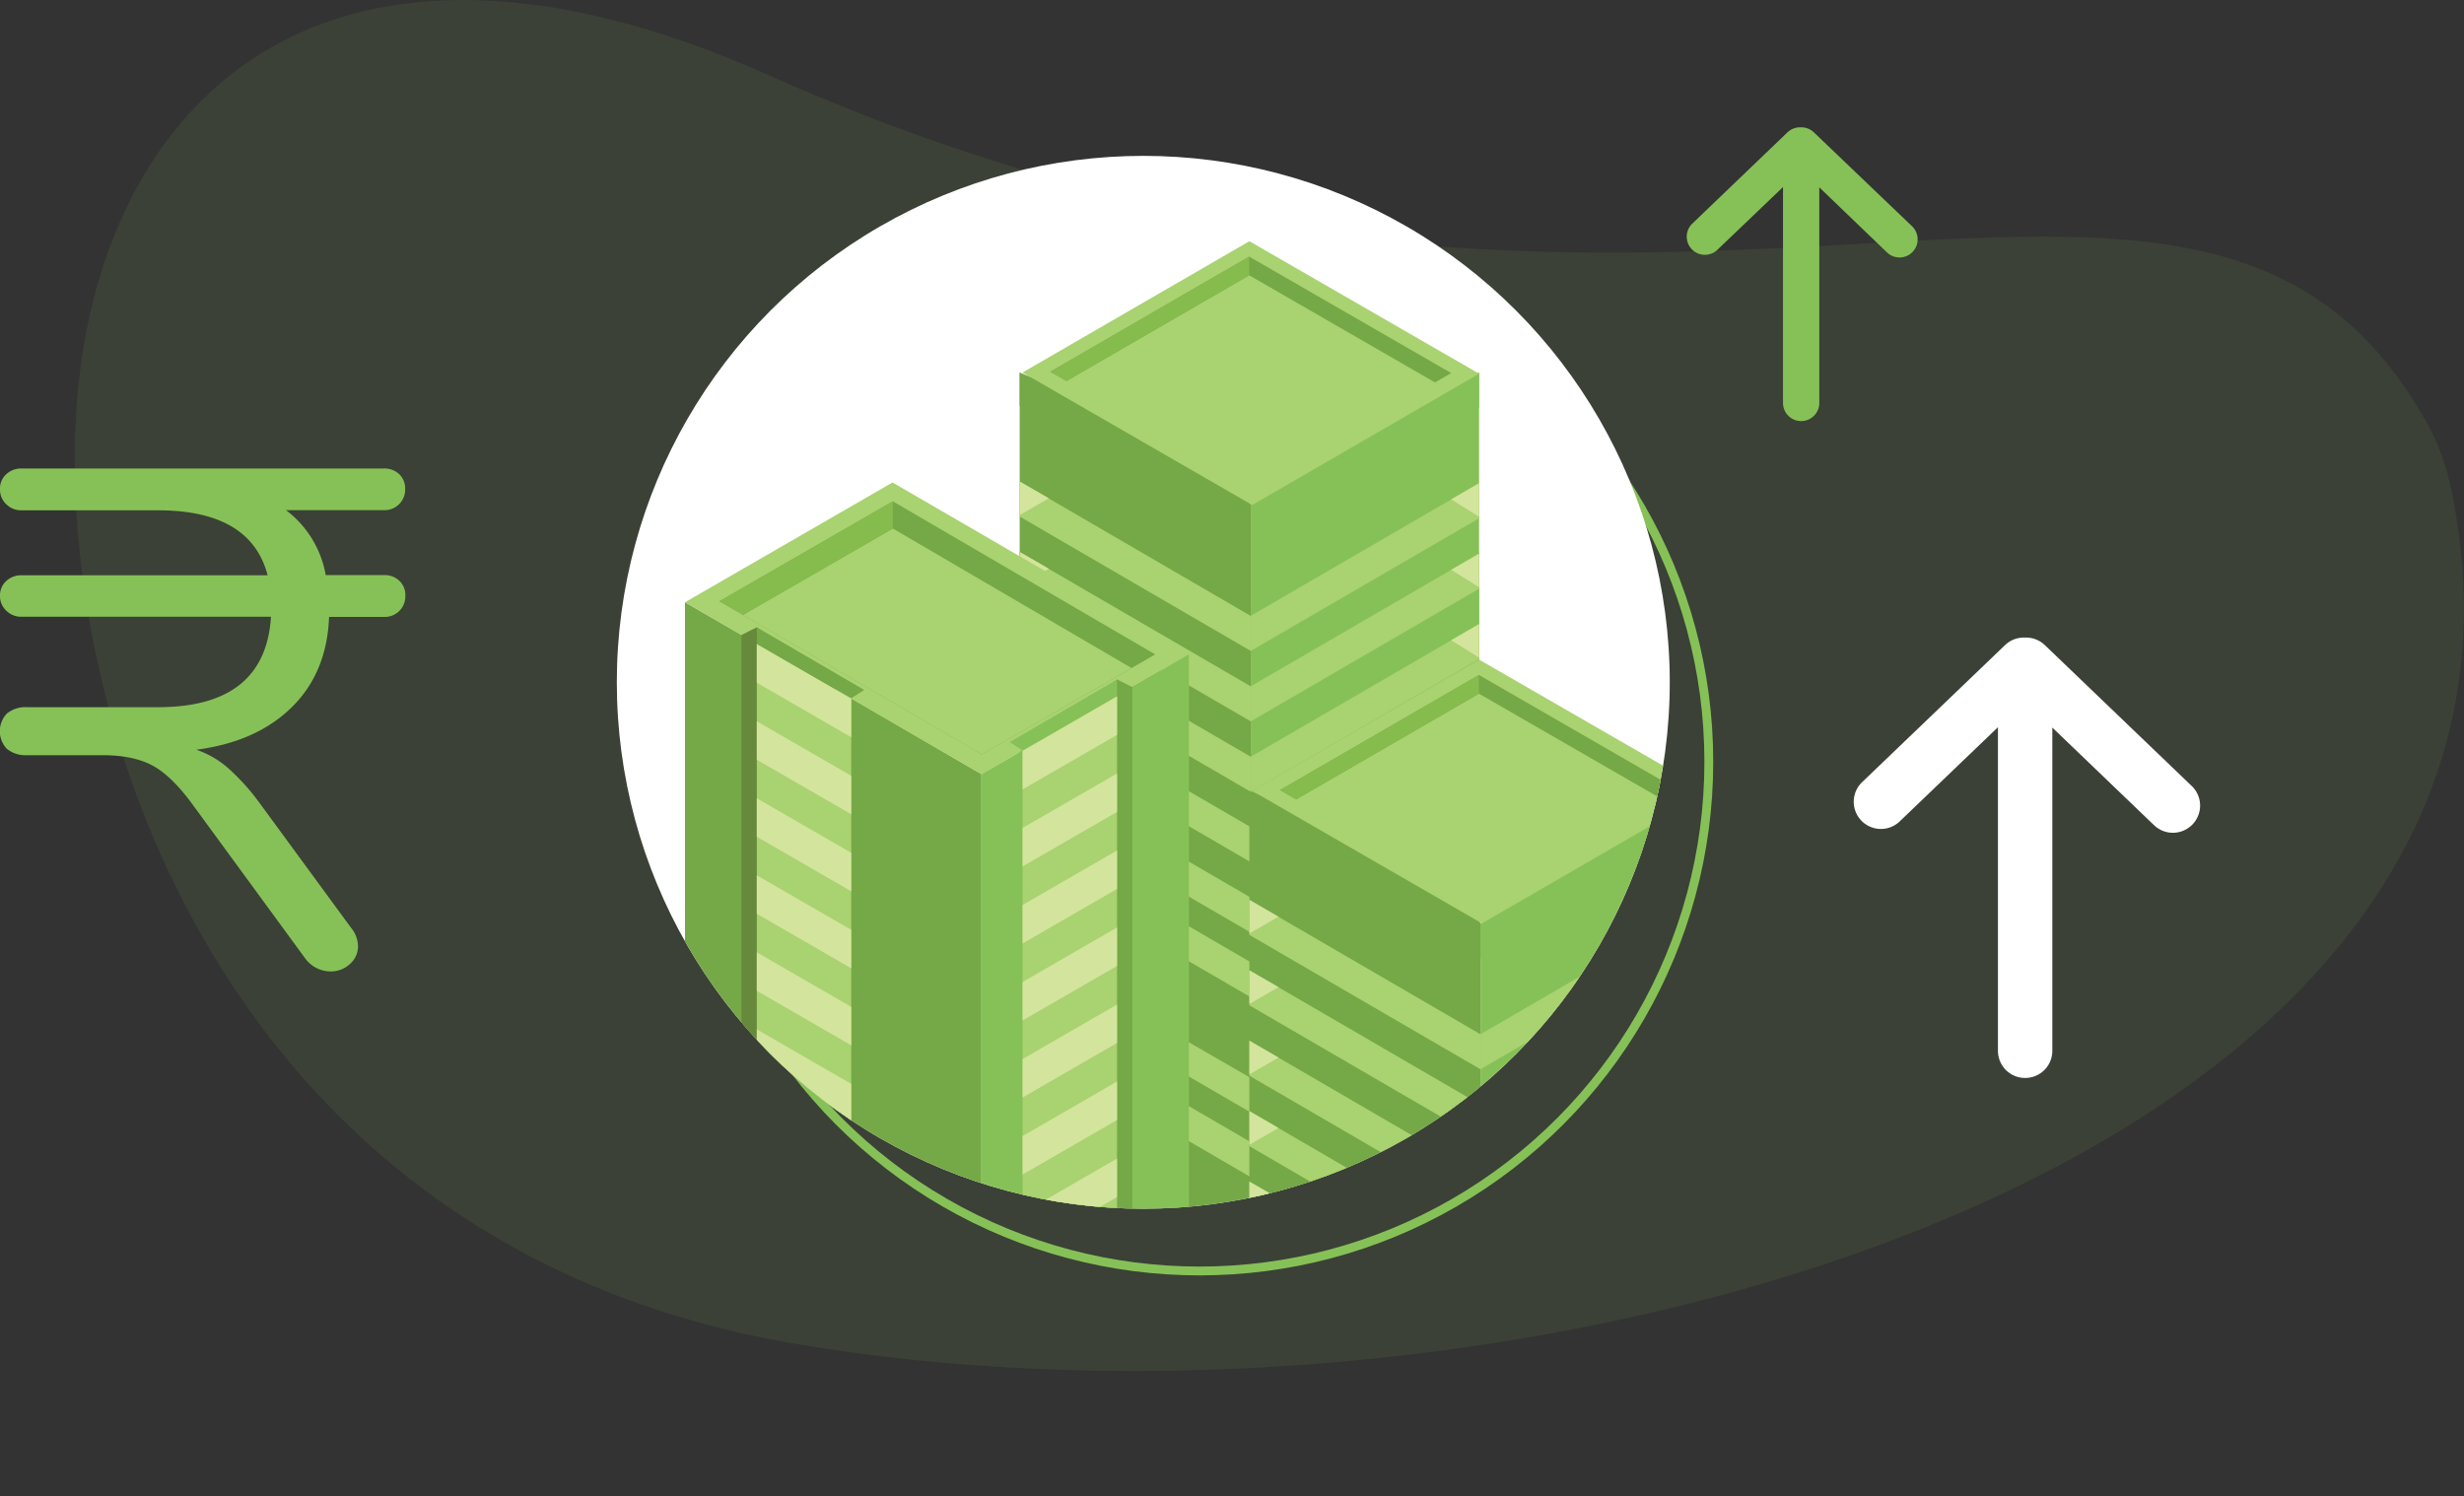
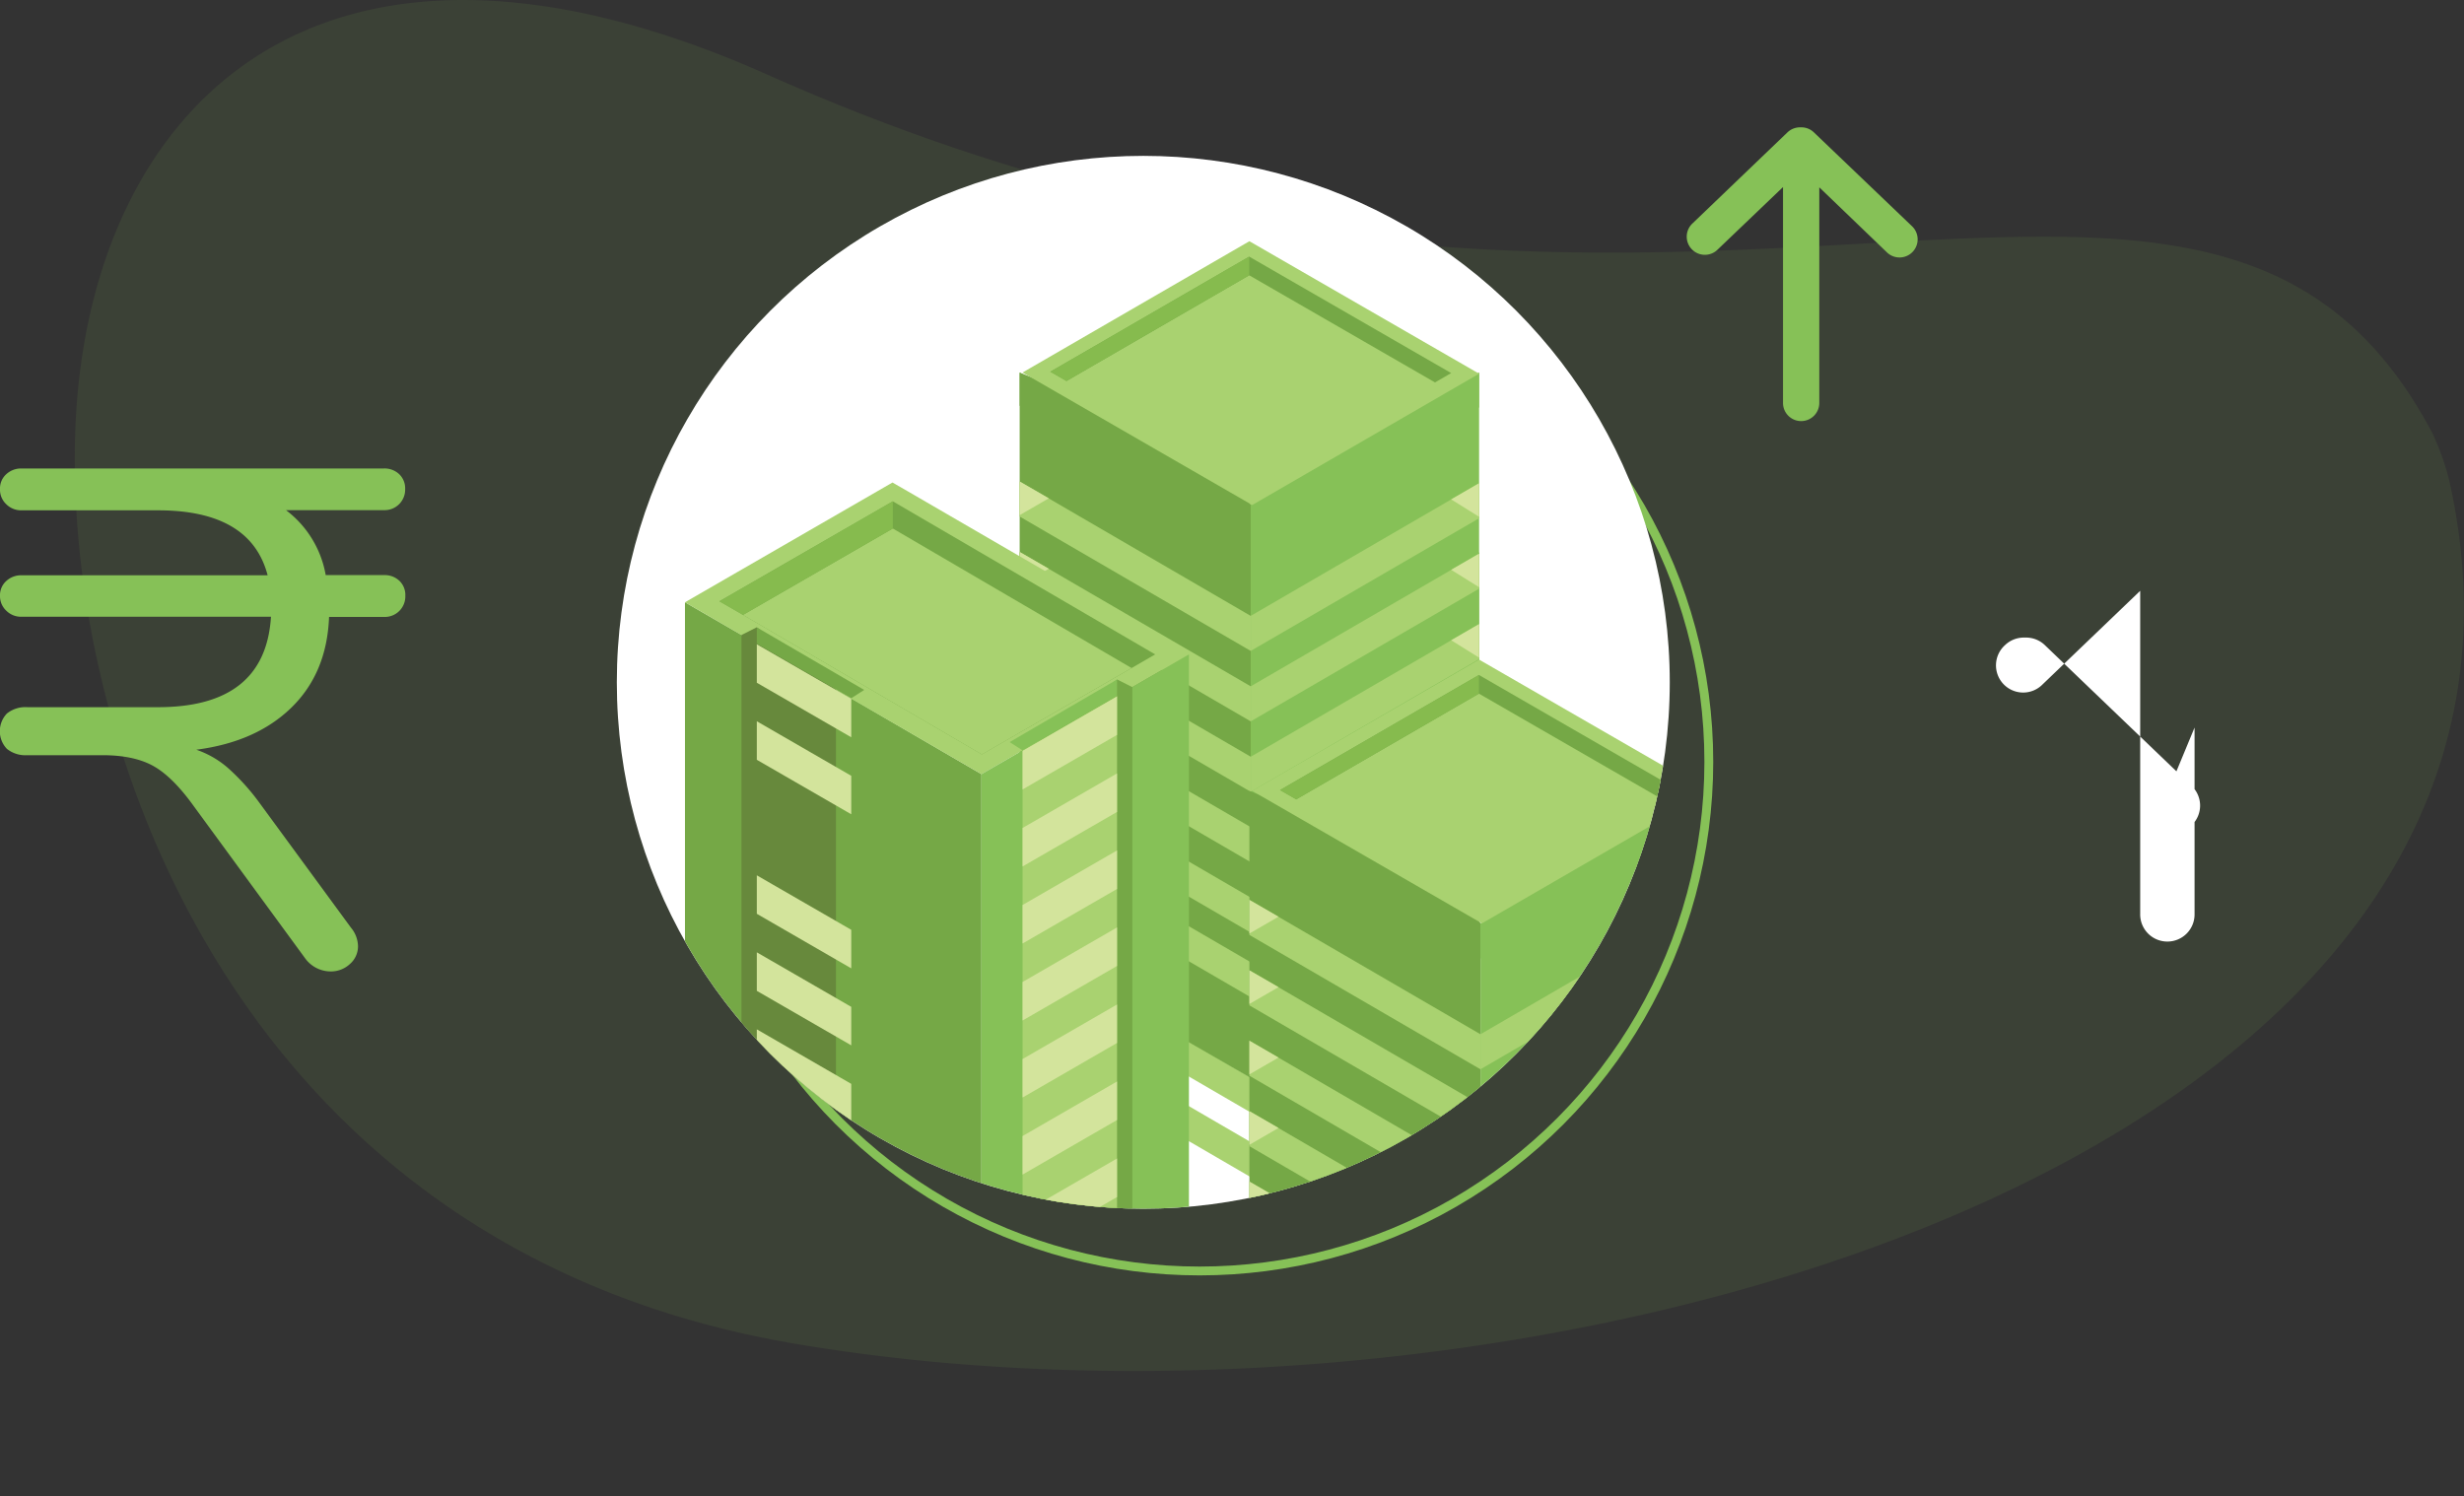
<svg xmlns="http://www.w3.org/2000/svg" viewBox="0 0 558.3 339.08">
  <rect x="0" y="0" width="558.3" height="339.08" fill="#333333" stroke="none" />
  <defs>
    <style>.cls-1,.cls-3{fill:none;}.cls-2,.cls-5{fill:#86c157;}.cls-2{opacity:0.1;}.cls-3{stroke:#86c157;stroke-miterlimit:10;stroke-width:2px;}.cls-4{fill:#fff;}.cls-6{clip-path:url(#clip-path);}.cls-7{fill:#75a846;}.cls-8{fill:#a9d270;}.cls-9{fill:#d3e49c;}.cls-10{fill:#86bb4e;}.cls-11{fill:#67893c;}</style>
    <clipPath id="clip-path">
      <circle class="cls-1" cx="259.05" cy="154.61" r="119.29" />
    </clipPath>
  </defs>
  <title>mission-scene</title>
  <g id="Layer_2" data-name="Layer 2">
    <g id="Designs">
      <path class="cls-2" d="M551.18,98.25c-51.82-98.41-171,11.17-378.47-81.86C70.85-28.34,20.75,25.33,17.17,95.11S51.7,282.57,179.83,304.44C345.37,332.7,589.38,264.34,555,109.05A57.84,57.84,0,0,0,551.18,98.25Z" />
      <circle class="cls-3" cx="271.8" cy="172.62" r="115.39" />
      <circle class="cls-4" cx="259.05" cy="154.61" r="119.29" />
      <path class="cls-5" d="M90.48,131.6A4.41,4.41,0,0,1,91.84,135a4.65,4.65,0,0,1-4.8,4.8H74.56q-.48,12.65-8.48,20.49t-21.6,9.6a21.4,21.4,0,0,1,7.2,4.16,50.15,50.15,0,0,1,7.2,8l20.64,28.16a6.79,6.79,0,0,1,1.6,4.16,5.31,5.31,0,0,1-1.84,4.08,6.28,6.28,0,0,1-4.4,1.68,7.16,7.16,0,0,1-5.76-3L44,182.81q-4.8-6.72-9.2-9.2t-11.6-2.48h-17a6.7,6.7,0,0,1-4.64-1.44,5.8,5.8,0,0,1,0-8,6.7,6.7,0,0,1,4.64-1.44h29.6q24.31,0,25.6-20.49H4.8a4.73,4.73,0,0,1-3.36-1.36A4.51,4.51,0,0,1,0,135a4.3,4.3,0,0,1,1.44-3.36,4.92,4.92,0,0,1,3.36-1.28H60.64q-3.84-14.71-24.8-14.72H4.8a4.73,4.73,0,0,1-3.36-1.36A4.51,4.51,0,0,1,0,110.8a4.3,4.3,0,0,1,1.44-3.36,4.92,4.92,0,0,1,3.36-1.28H87a4.82,4.82,0,0,1,3.44,1.28,4.41,4.41,0,0,1,1.36,3.36,4.65,4.65,0,0,1-4.8,4.8H64.8a23.5,23.5,0,0,1,9,14.72H87A4.82,4.82,0,0,1,90.48,131.6Z" />
-       <path class="cls-4" d="M496.6,178.1l-33.27-31.91a6.13,6.13,0,0,0-4.41-1.71h-.17a6.16,6.16,0,0,0-4.45,1.71L422.07,177.1a6.16,6.16,0,1,0,8.52,8.89l22.11-21.2v73.33a6.15,6.15,0,0,0,6.16,6.15h0a6.15,6.15,0,0,0,6.16-6.15V164.87L488.08,187a6.16,6.16,0,0,0,8.71-.19h0A6.15,6.15,0,0,0,496.6,178.1Z" />
+       <path class="cls-4" d="M496.6,178.1l-33.27-31.91a6.13,6.13,0,0,0-4.41-1.71h-.17a6.16,6.16,0,0,0-4.45,1.71a6.16,6.16,0,1,0,8.52,8.89l22.11-21.2v73.33a6.15,6.15,0,0,0,6.16,6.15h0a6.15,6.15,0,0,0,6.16-6.15V164.87L488.08,187a6.16,6.16,0,0,0,8.71-.19h0A6.15,6.15,0,0,0,496.6,178.1Z" />
      <path class="cls-5" d="M433.24,51.27,411,30a4.05,4.05,0,0,0-2.94-1.14H408A4.12,4.12,0,0,0,405,30L383.51,50.61a4.11,4.11,0,1,0,5.69,5.93L404,42.39V91.31a4.11,4.11,0,0,0,4.11,4.11h0a4.11,4.11,0,0,0,4.11-4.11V42.45L427.56,57.2a4.1,4.1,0,0,0,5.8-.12h0A4.11,4.11,0,0,0,433.24,51.27Z" />
      <g class="cls-6">
        <polygon class="cls-5" points="283.41 155.19 283.41 285.03 335.14 255.09 335.14 125.26 283.41 155.19" />
-         <path class="cls-7" d="M283.41,155.19c-7.56-13.08-52.37-30-52.37-30V254.83L283.41,285Z" />
        <polygon class="cls-8" points="283.4 180.32 283.4 188.27 231.04 157.81 231.04 149.87 283.4 180.32" />
        <polygon class="cls-9" points="231.04 149.87 231.04 157.49 237.64 153.68 231.04 149.87" />
        <polygon class="cls-8" points="335.14 150.26 335.14 158.2 283.41 188.25 283.41 180.31 335.14 150.26" />
        <polygon class="cls-9" points="335.14 150.25 335.14 157.87 328.81 153.92 335.14 150.25" />
        <polygon class="cls-8" points="283.4 196.28 283.4 204.22 231.04 173.77 231.04 165.83 283.4 196.28" />
        <polygon class="cls-9" points="231.04 165.83 231.04 173.45 237.64 169.64 231.04 165.83" />
        <polygon class="cls-8" points="335.14 166.22 335.14 174.16 283.41 204.2 283.41 196.27 335.14 166.22" />
        <polygon class="cls-9" points="335.14 166.21 335.14 173.83 328.81 169.88 335.14 166.21" />
        <polygon class="cls-8" points="283.4 212.24 283.4 220.18 231.04 189.73 231.04 181.79 283.4 212.24" />
        <polygon class="cls-9" points="231.04 181.79 231.04 189.41 237.64 185.6 231.04 181.79" />
        <polygon class="cls-8" points="335.14 182.18 335.14 190.11 283.41 220.16 283.41 212.23 335.14 182.18" />
        <polygon class="cls-9" points="335.14 182.17 335.14 189.79 328.81 185.84 335.14 182.17" />
        <polygon class="cls-8" points="283.4 228.2 283.4 236.14 231.04 205.69 231.04 197.75 283.4 228.2" />
        <polygon class="cls-9" points="231.04 197.75 231.04 205.37 237.64 201.56 231.04 197.75" />
        <polygon class="cls-8" points="335.14 198.14 335.14 206.07 283.41 236.12 283.41 228.19 335.14 198.14" />
        <polygon class="cls-9" points="335.14 198.13 335.14 205.75 328.81 201.8 335.14 198.13" />
        <polygon class="cls-8" points="283.4 244.16 283.4 252.1 231.04 221.65 231.04 213.71 283.4 244.16" />
        <polygon class="cls-9" points="231.04 213.71 231.04 221.33 237.64 217.52 231.04 213.71" />
        <polygon class="cls-8" points="335.14 214.1 335.14 222.03 283.41 252.08 283.41 244.15 335.14 214.1" />
        <polygon class="cls-8" points="283.4 258.81 283.4 266.75 231.04 236.29 231.04 228.35 283.4 258.81" />
        <polygon class="cls-8" points="335.14 228.75 335.14 236.68 283.41 266.73 283.41 258.8 335.14 228.75" />
        <polygon class="cls-7" points="283.4 155.21 283.4 163.15 231.04 132.69 231.04 125.18 283.4 155.21" />
        <polygon class="cls-5" points="335.14 125.15 335.14 133.08 283.41 163.13 283.41 155.19 335.14 125.15" />
        <polygon class="cls-9" points="335.14 214.08 335.14 221.71 328.81 217.75 335.14 214.08" />
        <polygon class="cls-9" points="335.14 228.75 335.14 236.37 328.81 232.42 335.14 228.75" />
        <polygon class="cls-9" points="231.04 228.35 231.04 235.98 237.64 232.17 231.04 228.35" />
        <polygon class="cls-8" points="283.09 95.42 231.68 125.18 283.73 155.19 335.14 125.44 283.09 95.42" />
        <polygon class="cls-8" points="328.81 125.3 283.05 98.91 237.99 124.99 283.75 151.38 328.81 125.3" />
        <polygon class="cls-7" points="283.05 103.14 241.65 127.1 237.99 124.99 283.05 98.91 328.81 125.3 325.15 127.42 283.05 103.14" />
        <polygon class="cls-10" points="283.05 98.91 283.05 103.14 241.65 127.1 237.99 124.99 283.05 98.91" />
        <polygon class="cls-5" points="283.41 114.44 283.41 244.27 335.14 214.34 335.14 84.5 283.41 114.44" />
        <path class="cls-7" d="M283.41,114.44c-7.56-13.09-52.37-30-52.37-30V214.07l52.37,30.2Z" />
        <polygon class="cls-8" points="283.4 139.57 283.4 147.51 231.04 117.05 231.04 109.11 283.4 139.57" />
        <polygon class="cls-9" points="231.04 109.11 231.04 116.73 237.64 112.92 231.04 109.11" />
        <polygon class="cls-8" points="335.14 109.5 335.14 117.44 283.41 147.49 283.41 139.55 335.14 109.5" />
        <polygon class="cls-9" points="335.14 109.49 335.14 117.11 328.81 113.16 335.14 109.49" />
        <polygon class="cls-8" points="283.4 155.53 283.4 163.47 231.04 133.01 231.04 125.07 283.4 155.53" />
        <polygon class="cls-9" points="231.04 125.07 231.04 132.69 237.64 128.88 231.04 125.07" />
        <polygon class="cls-8" points="335.14 125.46 335.14 133.4 283.41 163.45 283.41 155.51 335.14 125.46" />
        <polygon class="cls-9" points="335.14 125.45 335.14 133.07 328.81 129.12 335.14 125.45" />
        <polygon class="cls-8" points="283.4 171.48 283.4 179.43 231.04 148.97 231.04 141.03 283.4 171.48" />
        <polygon class="cls-9" points="231.04 141.03 231.04 148.65 237.64 144.84 231.04 141.03" />
        <polygon class="cls-8" points="335.14 141.42 335.14 149.36 283.41 179.41 283.41 171.47 335.14 141.42" />
        <polygon class="cls-9" points="335.14 141.41 335.14 149.03 328.81 145.08 335.14 141.41" />
        <polygon class="cls-8" points="283.4 187.44 283.4 195.38 231.04 164.93 231.04 156.99 283.4 187.44" />
        <polygon class="cls-9" points="231.04 156.99 231.04 164.61 237.64 160.8 231.04 156.99" />
        <polygon class="cls-8" points="335.14 157.38 335.14 165.31 283.41 195.36 283.41 187.43 335.14 157.38" />
        <polygon class="cls-9" points="335.14 157.37 335.14 164.99 328.81 161.04 335.14 157.37" />
        <polygon class="cls-8" points="283.4 203.4 283.4 211.34 231.04 180.89 231.04 172.95 283.4 203.4" />
        <polygon class="cls-9" points="231.04 172.95 231.04 180.57 237.64 176.76 231.04 172.95" />
        <polygon class="cls-8" points="335.14 173.34 335.14 181.27 283.41 211.32 283.41 203.39 335.14 173.34" />
        <polygon class="cls-8" points="283.4 218.05 283.4 225.99 231.04 195.54 231.04 187.6 283.4 218.05" />
        <polygon class="cls-8" points="335.14 187.99 335.14 195.92 283.41 225.97 283.41 218.04 335.14 187.99" />
        <polygon class="cls-7" points="283.4 114.45 283.4 122.39 231.04 91.94 231.04 84.42 283.4 114.45" />
        <polygon class="cls-5" points="335.14 84.39 335.14 92.32 283.41 122.37 283.41 114.44 335.14 84.39" />
        <polygon class="cls-9" points="335.14 173.33 335.14 180.95 328.81 177 335.14 173.33" />
        <polygon class="cls-9" points="335.14 187.99 335.14 195.61 328.81 191.66 335.14 187.99" />
        <polygon class="cls-9" points="231.04 187.6 231.04 195.22 237.64 191.41 231.04 187.6" />
        <polygon class="cls-8" points="283.09 54.66 231.68 84.42 283.73 114.44 335.14 84.68 283.09 54.66" />
        <polygon class="cls-8" points="328.81 84.54 283.05 58.15 237.99 84.23 283.75 110.63 328.81 84.54" />
        <polygon class="cls-7" points="283.05 62.38 241.65 86.34 237.99 84.23 283.05 58.15 328.81 84.54 325.15 86.66 283.05 62.38" />
        <polygon class="cls-10" points="283.05 58.15 283.05 62.38 241.65 86.34 237.99 84.23 283.05 58.15" />
        <polygon class="cls-7" points="155.2 136.47 155.2 266.73 168 274.12 171.47 272.13 189.41 282.82 192.87 284.88 192.87 288.48 222.38 305.69 222.38 175.42 189.41 156.22 189.39 156.2 168.03 143.88 155.2 136.47" />
        <polygon class="cls-8" points="155.2 136.48 222.38 175.43 269.39 148.29 257.66 141.51 205.51 111.23 202.22 109.34 155.2 136.48" />
        <polygon class="cls-11" points="168 143.88 168 274.12 171.47 272.13 189.41 282.82 189.41 156.22 189.39 156.2 171.47 142.15 168.03 143.88 168 143.88" />
-         <polygon class="cls-8" points="192.88 284.88 171.48 272.13 171.48 145.86 192.88 158.22 192.88 284.88" />
        <polygon class="cls-9" points="192.88 236.88 171.48 224.53 171.48 215.8 192.88 228.16 192.88 236.88" />
        <polygon class="cls-9" points="192.88 219.43 171.48 207.07 171.48 198.35 192.88 210.7 192.88 219.43" />
        <polygon class="cls-9" points="192.88 254.34 171.48 241.98 171.48 233.25 192.88 245.61 192.88 254.34" />
        <polygon class="cls-9" points="192.88 271.79 171.48 259.43 171.48 250.71 192.88 263.06 192.88 271.79" />
        <polygon class="cls-9" points="171.47 268.16 171.47 272.13 189.41 282.82 192.87 284.88 192.87 280.51 189.41 278.51 171.47 268.16" />
-         <polygon class="cls-9" points="192.88 201.98 171.48 189.62 171.48 180.89 192.88 193.25 192.88 201.98" />
        <polygon class="cls-9" points="192.88 184.52 171.48 172.17 171.48 163.44 192.88 175.8 192.88 184.52" />
        <polygon class="cls-9" points="192.88 167.07 171.48 154.71 171.48 145.99 192.88 158.34 192.88 167.07" />
        <polygon class="cls-7" points="163.01 136.25 168.36 139.34 222.47 170.95 256.4 151.38 261.74 148.29 202.3 113.6 163.01 136.25" />
        <polygon class="cls-8" points="168.35 139.34 222.47 170.96 256.4 151.38 254.29 150.15 202.3 119.76 191.19 126.17 168.35 139.34" />
        <polygon class="cls-10" points="202.3 113.6 202.3 119.77 168.36 139.34 163.01 136.25 202.3 113.6" />
        <polygon class="cls-7" points="192.88 158.22 195.81 156.34 171.48 142.16 171.48 145.86 192.88 158.22" />
        <polygon class="cls-5" points="269.39 148.29 269.39 278.55 256.58 285.94 253.12 283.95 235.17 294.64 231.71 296.7 231.71 300.3 222.38 305.69 222.38 175.42 235.17 168.04 235.19 168.02 256.56 155.7 269.39 148.29" />
        <polygon class="cls-7" points="256.58 155.7 256.58 285.94 253.12 283.95 235.17 294.64 235.17 168.04 235.19 168.02 253.12 153.97 256.56 155.7 256.58 155.7" />
        <polygon class="cls-8" points="231.7 296.7 253.1 283.95 253.1 157.68 231.7 170.04 231.7 296.7" />
        <polygon class="cls-9" points="231.7 248.7 253.1 236.34 253.1 227.62 231.7 239.98 231.7 248.7" />
        <polygon class="cls-9" points="231.7 231.25 253.1 218.89 253.1 210.16 231.7 222.52 231.7 231.25" />
        <polygon class="cls-9" points="231.7 266.16 253.1 253.8 253.1 245.07 231.7 257.43 231.7 266.16" />
        <polygon class="cls-9" points="231.7 283.61 253.1 271.25 253.1 262.52 231.7 274.88 231.7 283.61" />
        <polygon class="cls-9" points="253.12 279.98 253.12 283.95 235.17 294.64 231.71 296.7 231.71 292.33 235.17 290.33 253.12 279.98" />
        <polygon class="cls-9" points="231.7 213.8 253.1 201.44 253.1 192.71 231.7 205.07 231.7 213.8" />
        <polygon class="cls-9" points="231.7 196.34 253.1 183.99 253.1 175.26 231.7 187.62 231.7 196.34" />
        <polygon class="cls-9" points="231.7 178.89 253.1 166.53 253.1 157.81 231.7 170.16 231.7 178.89" />
        <polygon class="cls-5" points="231.7 170.04 228.77 168.16 253.1 153.98 253.1 157.68 231.7 170.04" />
        <polygon class="cls-5" points="335.46 209.24 335.46 339.08 387.19 309.14 387.19 179.3 335.46 209.24" />
        <path class="cls-7" d="M335.46,209.24c-7.56-13.09-52.37-30-52.37-30V308.87l52.37,30.21Z" />
        <polygon class="cls-8" points="335.45 234.37 335.45 242.31 283.09 211.86 283.09 203.92 335.45 234.37" />
        <polygon class="cls-9" points="283.09 203.92 283.09 211.54 289.69 207.73 283.09 203.92" />
        <polygon class="cls-8" points="387.19 204.31 387.19 212.24 335.46 242.29 335.46 234.36 387.19 204.31" />
        <polygon class="cls-9" points="387.19 204.29 387.19 211.92 380.86 207.97 387.19 204.29" />
        <polygon class="cls-8" points="335.45 250.33 335.45 258.27 283.09 227.82 283.09 219.88 335.45 250.33" />
        <polygon class="cls-9" points="283.09 219.88 283.09 227.5 289.69 223.69 283.09 219.88" />
        <polygon class="cls-8" points="387.19 220.27 387.19 228.2 335.46 258.25 335.46 250.31 387.19 220.27" />
        <polygon class="cls-9" points="387.19 220.25 387.19 227.88 380.86 223.92 387.19 220.25" />
        <polygon class="cls-8" points="335.45 266.29 335.45 274.23 283.09 243.77 283.09 235.83 335.45 266.29" />
        <polygon class="cls-9" points="283.09 235.83 283.09 243.46 289.69 239.65 283.09 235.83" />
        <polygon class="cls-8" points="387.19 236.22 387.19 244.16 335.46 274.21 335.46 266.27 387.19 236.22" />
        <polygon class="cls-9" points="387.19 236.21 387.19 243.84 380.86 239.88 387.19 236.21" />
        <polygon class="cls-8" points="335.45 282.25 335.45 290.19 283.09 259.73 283.09 251.79 335.45 282.25" />
        <polygon class="cls-9" points="283.09 251.79 283.09 259.42 289.69 255.6 283.09 251.79" />
        <polygon class="cls-8" points="387.19 252.18 387.19 260.12 335.46 290.17 335.46 282.23 387.19 252.18" />
        <polygon class="cls-9" points="387.19 252.17 387.19 259.79 380.86 255.84 387.19 252.17" />
        <polygon class="cls-8" points="335.45 298.21 335.45 306.15 283.09 275.69 283.09 267.75 335.45 298.21" />
        <polygon class="cls-9" points="283.09 267.75 283.09 275.37 289.69 271.56 283.09 267.75" />
        <polygon class="cls-8" points="387.19 268.14 387.19 276.08 335.46 306.13 335.46 298.19 387.19 268.14" />
        <polygon class="cls-8" points="335.45 312.86 335.45 320.8 283.09 290.34 283.09 282.4 335.45 312.86" />
        <polygon class="cls-8" points="387.19 282.79 387.19 290.73 335.46 320.78 335.46 312.84 387.19 282.79" />
        <polygon class="cls-7" points="335.45 209.25 335.45 217.2 283.09 186.74 283.09 179.22 335.45 209.25" />
        <polygon class="cls-5" points="387.19 179.19 387.19 187.13 335.46 217.18 335.46 209.24 387.19 179.19" />
        <polygon class="cls-9" points="387.19 268.13 387.19 275.75 380.86 271.8 387.19 268.13" />
        <polygon class="cls-9" points="387.19 282.79 387.19 290.41 380.86 286.46 387.19 282.79" />
        <polygon class="cls-9" points="283.09 282.4 283.09 290.02 289.69 286.21 283.09 282.4" />
        <polygon class="cls-8" points="335.14 149.47 283.73 179.22 335.78 209.24 387.19 179.49 335.14 149.47" />
        <polygon class="cls-8" points="380.86 179.35 335.1 152.95 290.04 179.03 335.8 205.43 380.86 179.35" />
        <polygon class="cls-7" points="335.1 157.18 293.7 181.14 290.04 179.03 335.1 152.95 380.86 179.35 377.21 181.46 335.1 157.18" />
        <polygon class="cls-10" points="335.1 152.95 335.1 157.18 293.7 181.14 290.04 179.03 335.1 152.95" />
      </g>
    </g>
  </g>
</svg>